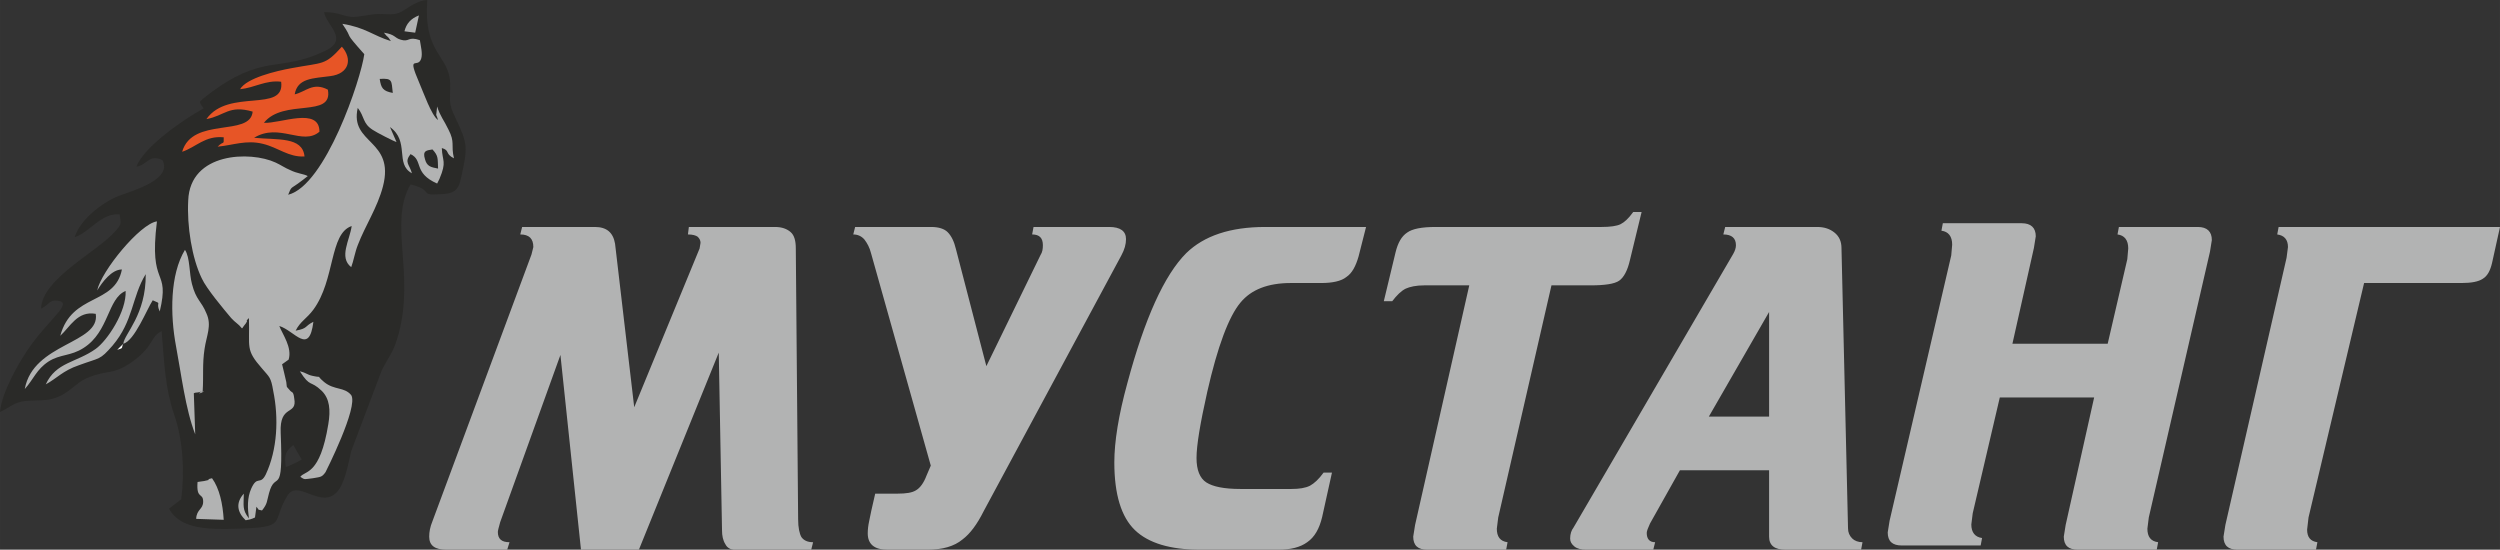
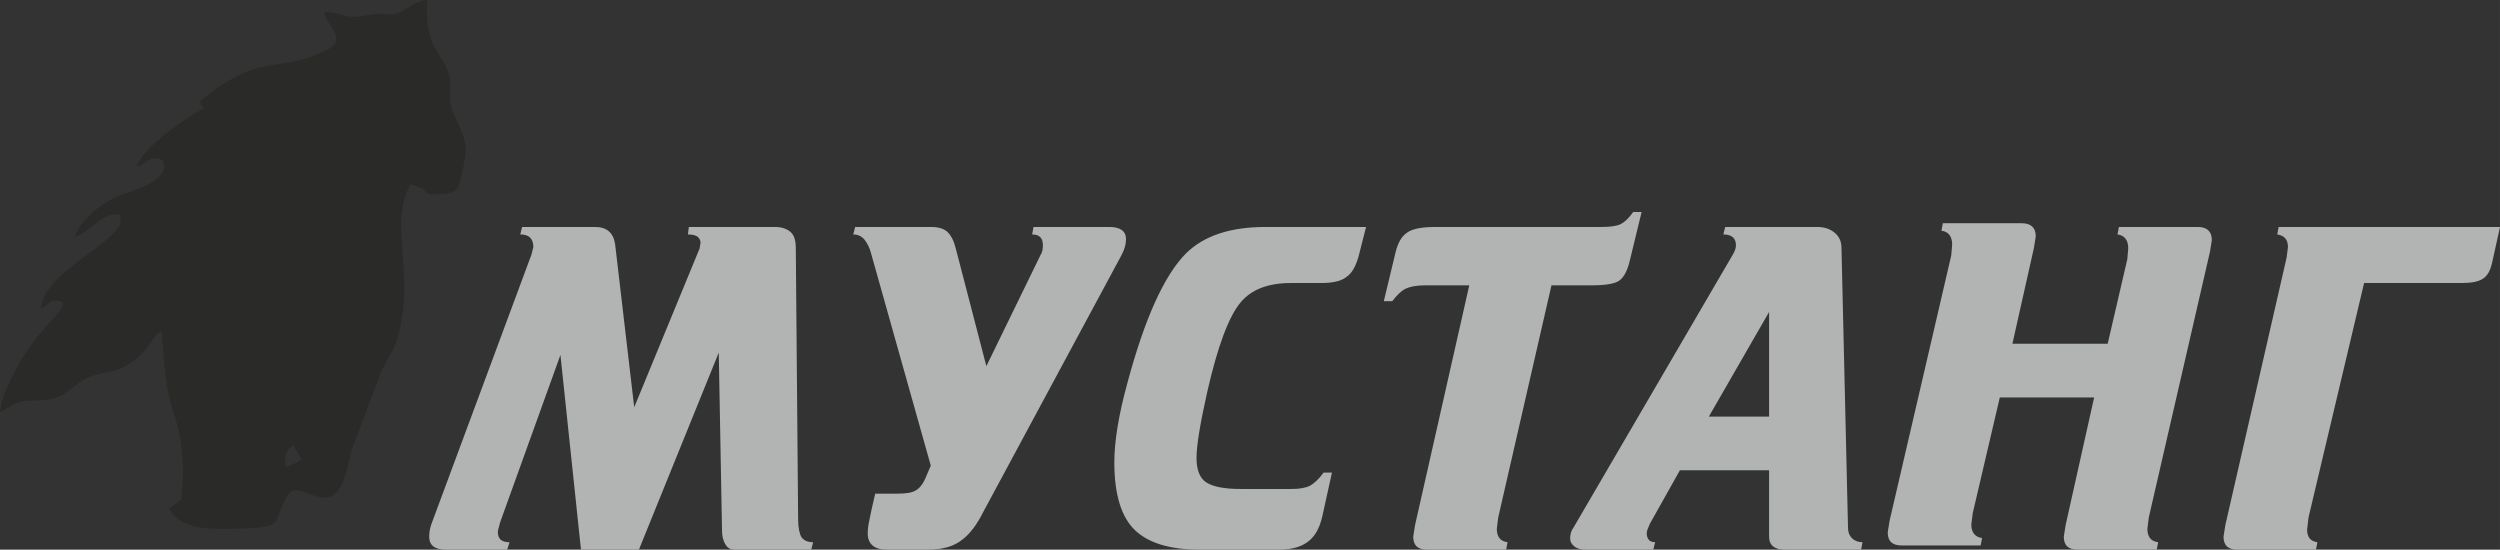
<svg xmlns="http://www.w3.org/2000/svg" xml:space="preserve" width="101.953mm" height="22.417mm" style="shape-rendering:geometricPrecision; text-rendering:geometricPrecision; image-rendering:optimizeQuality; fill-rule:evenodd; clip-rule:evenodd" viewBox="0 0 5353 1177">
  <rect x="0" y="0" width="5353" height="1177" fill="#333333" stroke="none" />
  <defs>
    <style type="text/css">  .fil2 {fill:#FEFEFE} .fil1 {fill:#B2B3B3} .fil0 {fill:#2A2A28} .fil3 {fill:#E75526} .fil4 {fill:#B2B3B3;fill-rule:nonzero}  </style>
  </defs>
  <g id="Слой_x0020_1">
    <path class="fil0" d="M879 395c51,12 17,24 61,21 30,-1 41,-6 47,-34 15,-68 15,-73 -12,-130 -15,-31 -11,-34 -11,-70 0,-65 -58,-63 -49,-182 -17,0 -38,14 -47,20 -21,14 -27,10 -56,10 -23,0 -45,8 -61,6 -21,-3 -28,-10 -57,-10 4,28 55,58 2,83 -100,48 -132,3 -252,95 -3,2 -14,11 -16,14 1,4 1,4 3,7l5 7c-42,23 -128,82 -144,125 24,-4 27,-28 56,-14 21,42 -63,65 -95,77 -35,14 -83,52 -93,88 34,-12 56,-52 96,-49 4,22 3,22 -9,36 -38,44 -158,102 -159,166 18,-9 18,-20 36,-17 35,4 -23,42 -66,107 -18,27 -54,88 -58,131 17,-7 27,-18 46,-22 19,-4 41,-1 62,-5 40,-9 52,-36 82,-47 42,-17 52,-4 94,-34 47,-34 37,-53 62,-65 6,69 7,120 27,179 18,52 23,119 15,181l-26 20c23,45 88,45 147,43 109,-3 71,-13 106,-70 22,-38 71,29 106,-8 18,-19 25,-63 31,-88l65 -172c17,-35 25,-36 37,-81 34,-129 -22,-237 25,-318zm-267 605c-4,-27 0,-34 16,-47l18 31c-10,6 -23,12 -34,16z" />
-     <path class="fil1" d="M866 67c4,-16 13,-27 31,-34l-8 37 -23 -3zm-602 669c2,-21 49,-62 48,-149 -30,49 -26,100 -71,153 -28,32 -26,25 -72,42 -35,12 -47,28 -71,41 22,-48 65,-46 107,-76 25,-18 66,-80 64,-124 -39,16 -35,87 -90,122 -28,18 -50,13 -75,29 -26,17 -32,38 -51,59 18,-99 162,-97 152,-161 -39,-7 -55,28 -76,47 25,-92 117,-65 132,-142 -22,0 -42,27 -53,45 9,-42 92,-143 128,-148 -18,145 29,97 6,193 -10,-22 7,-15 -15,-24 -12,18 -39,87 -63,93zm170 101c-25,14 22,-5 -9,3 -4,1 -6,0 -10,2l3 88c-21,-54 -30,-130 -41,-188 -13,-69 -13,-154 19,-207 11,16 9,51 15,73 9,35 20,36 31,63 12,26 0,48 -4,76 -5,32 -2,59 -4,90zm-11 195l14 -2c21,-4 -1,-2 17,-6 16,22 23,55 25,89l-59 -2c1,-21 15,-20 15,-37 0,-20 -15,-4 -12,-42zm310 -981c50,8 65,25 104,37 -9,-14 -5,-5 -15,-18 25,4 22,11 36,15 19,6 15,-8 41,1 2,13 6,28 3,39 -7,24 -32,-12 -4,53 8,18 26,70 40,79 0,-1 -4,-11 -4,-11l2 -18c6,20 15,30 24,49 15,29 5,32 12,62 -20,-10 -8,-17 -26,-22 1,29 11,28 -5,66l-5 10c-52,-23 -29,-50 -57,-63 -14,18 -2,22 3,41 -37,-20 -4,-68 -47,-99l14 32c-3,0 -44,-21 -51,-26 -22,-14 -17,-28 -32,-47 -18,78 80,67 54,168 -12,46 -38,84 -54,126 -6,15 -9,34 -14,47 -27,-21 -3,-58 1,-88 -48,16 -35,115 -82,179 -14,19 -28,25 -38,45 27,-5 18,-9 38,-19 -9,73 -40,19 -73,9 7,18 28,46 20,72l-14 10c4,18 5,19 9,38 2,15 -1,7 7,17 5,7 8,1 10,18 7,38 -32,11 -29,74 6,143 -11,77 -25,129 -5,18 -3,22 -15,37 -12,-3 -4,1 -12,-8l-3 23c-8,4 -14,5 -20,6 -18,-17 -22,-37 -4,-57 0,25 -4,34 11,53 -3,-22 -4,-44 5,-64 13,-29 19,-6 31,-30 25,-53 28,-121 16,-179 -5,-30 -8,-29 -24,-48 -36,-41 -26,-44 -28,-108 -11,11 1,0 -7,12l-4 5c0,1 -2,2 -2,3 0,0 -1,2 -2,2 -8,-10 -14,-12 -23,-22 -16,-19 -53,-63 -63,-85 -21,-43 -32,-112 -29,-167 4,-103 133,-106 187,-81 11,5 21,12 31,16 16,8 29,8 38,13 -5,4 -14,11 -21,16 -15,11 -14,6 -21,24 80,-20 156,-248 163,-301 -48,-54 -21,-27 -47,-65zm205 310c-1,-22 1,-27 -12,-41 -12,2 -22,2 -16,21 4,15 12,17 28,20zm-97 -162c-3,-26 0,-32 -28,-30 3,20 7,26 28,30zm-199 596c16,4 14,7 28,10 23,5 4,-4 24,13 22,18 43,10 58,28 16,25 -55,165 -55,165 -8,11 -10,10 -27,13 -18,2 -17,4 -27,-3 10,-14 42,-2 60,-113 5,-30 3,-54 -14,-71 -25,-24 -24,-6 -47,-42z" />
-     <path class="fil2" d="M264 736c-5,9 2,9 -13,13l13 -13z" />
-     <path class="fil3" d="M514 191c31,-3 55,-20 88,-16 9,68 -113,13 -160,80 39,-7 48,-31 99,-16 -5,55 -129,10 -151,86 30,-10 49,-35 89,-31 0,18 1,6 -13,20 33,-3 61,-15 97,-6 33,8 55,29 89,27 -4,-43 -59,-35 -108,-40 54,-33 104,18 140,-13 0,-54 -84,-17 -119,-19 42,-53 149,-9 137,-71 -32,-17 -48,5 -71,10 6,-35 39,-34 76,-39 41,-5 48,-37 25,-63 -37,41 -39,33 -108,46 -33,6 -96,21 -110,45z" />
    <path class="fil4" d="M1741 1161l-4 16 -164 0c-9,0 -16,-4 -20,-12 -5,-8 -7,-18 -7,-29l-7 -381 -171 422 -124 0 -44 -417 -129 358c-3,11 -5,18 -5,21 0,15 8,22 25,22l-5 16 -130 0c-25,0 -37,-9 -37,-28 0,-10 2,-21 7,-33l212 -571 4 -16c0,-18 -9,-27 -28,-27l4 -16 156 0c25,0 39,12 43,36l41 350 140 -340 2 -12c0,-5 -2,-9 -6,-13 -4,-3 -11,-5 -21,-5l2 -16 185 0c14,0 25,4 33,11 8,7 11,19 11,35l5 580c0,18 3,31 7,38 5,7 13,11 25,11zm670 -649c0,11 -3,22 -10,35l-295 548c-14,28 -29,48 -45,60 -18,15 -43,22 -75,22l-86 0c-28,0 -42,-12 -42,-35 0,-8 1,-17 3,-26 2,-10 6,-30 13,-59l48 0c18,0 31,-2 39,-7 9,-5 17,-16 23,-32l9 -21 -128 -455c-3,-12 -8,-21 -14,-29 -6,-7 -14,-11 -24,-11l4 -16 163 0c16,0 28,4 35,11 8,8 14,20 18,37l65 250 116 -238c4,-6 5,-13 5,-21 0,-15 -7,-23 -23,-23l3 -16 162 0c24,0 36,9 36,26zm514 -26l-16 63c-6,21 -14,36 -26,44 -11,9 -30,13 -54,13l-65 0c-49,0 -85,14 -108,42 -25,30 -49,94 -71,191 -15,67 -23,114 -23,142 0,25 7,43 21,52 14,9 38,14 73,14l109 0c17,0 30,-2 40,-7 9,-5 19,-14 29,-28l18 0 -21 95c-6,25 -16,43 -32,54 -15,11 -36,16 -61,16l-169 0c-63,0 -110,-14 -139,-42 -29,-28 -44,-76 -44,-145 0,-44 9,-101 28,-170 37,-138 79,-231 126,-278 38,-37 94,-56 169,-56l216 0zm590 -32l-25 103c-5,22 -13,37 -23,44 -10,7 -31,10 -61,10l-84 0 -114 497 -3 24c0,17 7,27 23,29l-3 16 -169 0c-20,0 -30,-9 -30,-28l4 -25 116 -513 -96 0c-18,0 -31,3 -40,7 -10,5 -19,14 -29,27l-18 0 25 -104c5,-21 13,-35 25,-43 11,-8 31,-12 61,-12l355 0c19,0 33,-2 41,-6 8,-4 17,-12 27,-26l18 0zm473 707l-3 16 -162 0c-23,0 -35,-9 -35,-28l0 -142 -191 0 -64 114c-4,9 -7,16 -7,20 0,13 6,20 18,20l-4 16 -144 0c-10,0 -19,-2 -25,-7 -6,-5 -9,-10 -9,-17 0,-10 3,-18 7,-23l342 -586c4,-7 6,-13 6,-19 0,-15 -9,-23 -27,-23l4 -16 197 0c15,0 27,4 37,12 10,8 15,19 15,33l14 600c0,9 3,16 9,22 5,5 13,8 22,8zm-200 -269l0 -224 -129 224 129 0zm948 -378l-4 25 -131 569 -3 24c0,17 7,27 23,29l-3 16 -169 0c-20,0 -30,-9 -30,-28l4 -25 61 -273 -202 0 -58 248 -3 24c0,17 8,27 23,29l-3 16 -169 0c-20,0 -30,-9 -30,-28l4 -25 132 -568 2 -23c0,-18 -8,-28 -23,-30l3 -16 169 0c20,0 30,10 30,28l-4 25 -46 205 204 0 42 -181 2 -23c0,-18 -8,-28 -23,-30l3 -16 169 0c20,0 30,10 30,28zm617 -28l-17 77c-4,17 -10,28 -20,34 -9,6 -24,9 -45,9l-209 0 -119 502 -3 26c0,16 7,25 22,27l-3 16 -168 0c-20,0 -30,-9 -30,-28l4 -25 131 -572 3 -23c0,-16 -8,-25 -23,-27l3 -16 474 0z" />
  </g>
</svg>